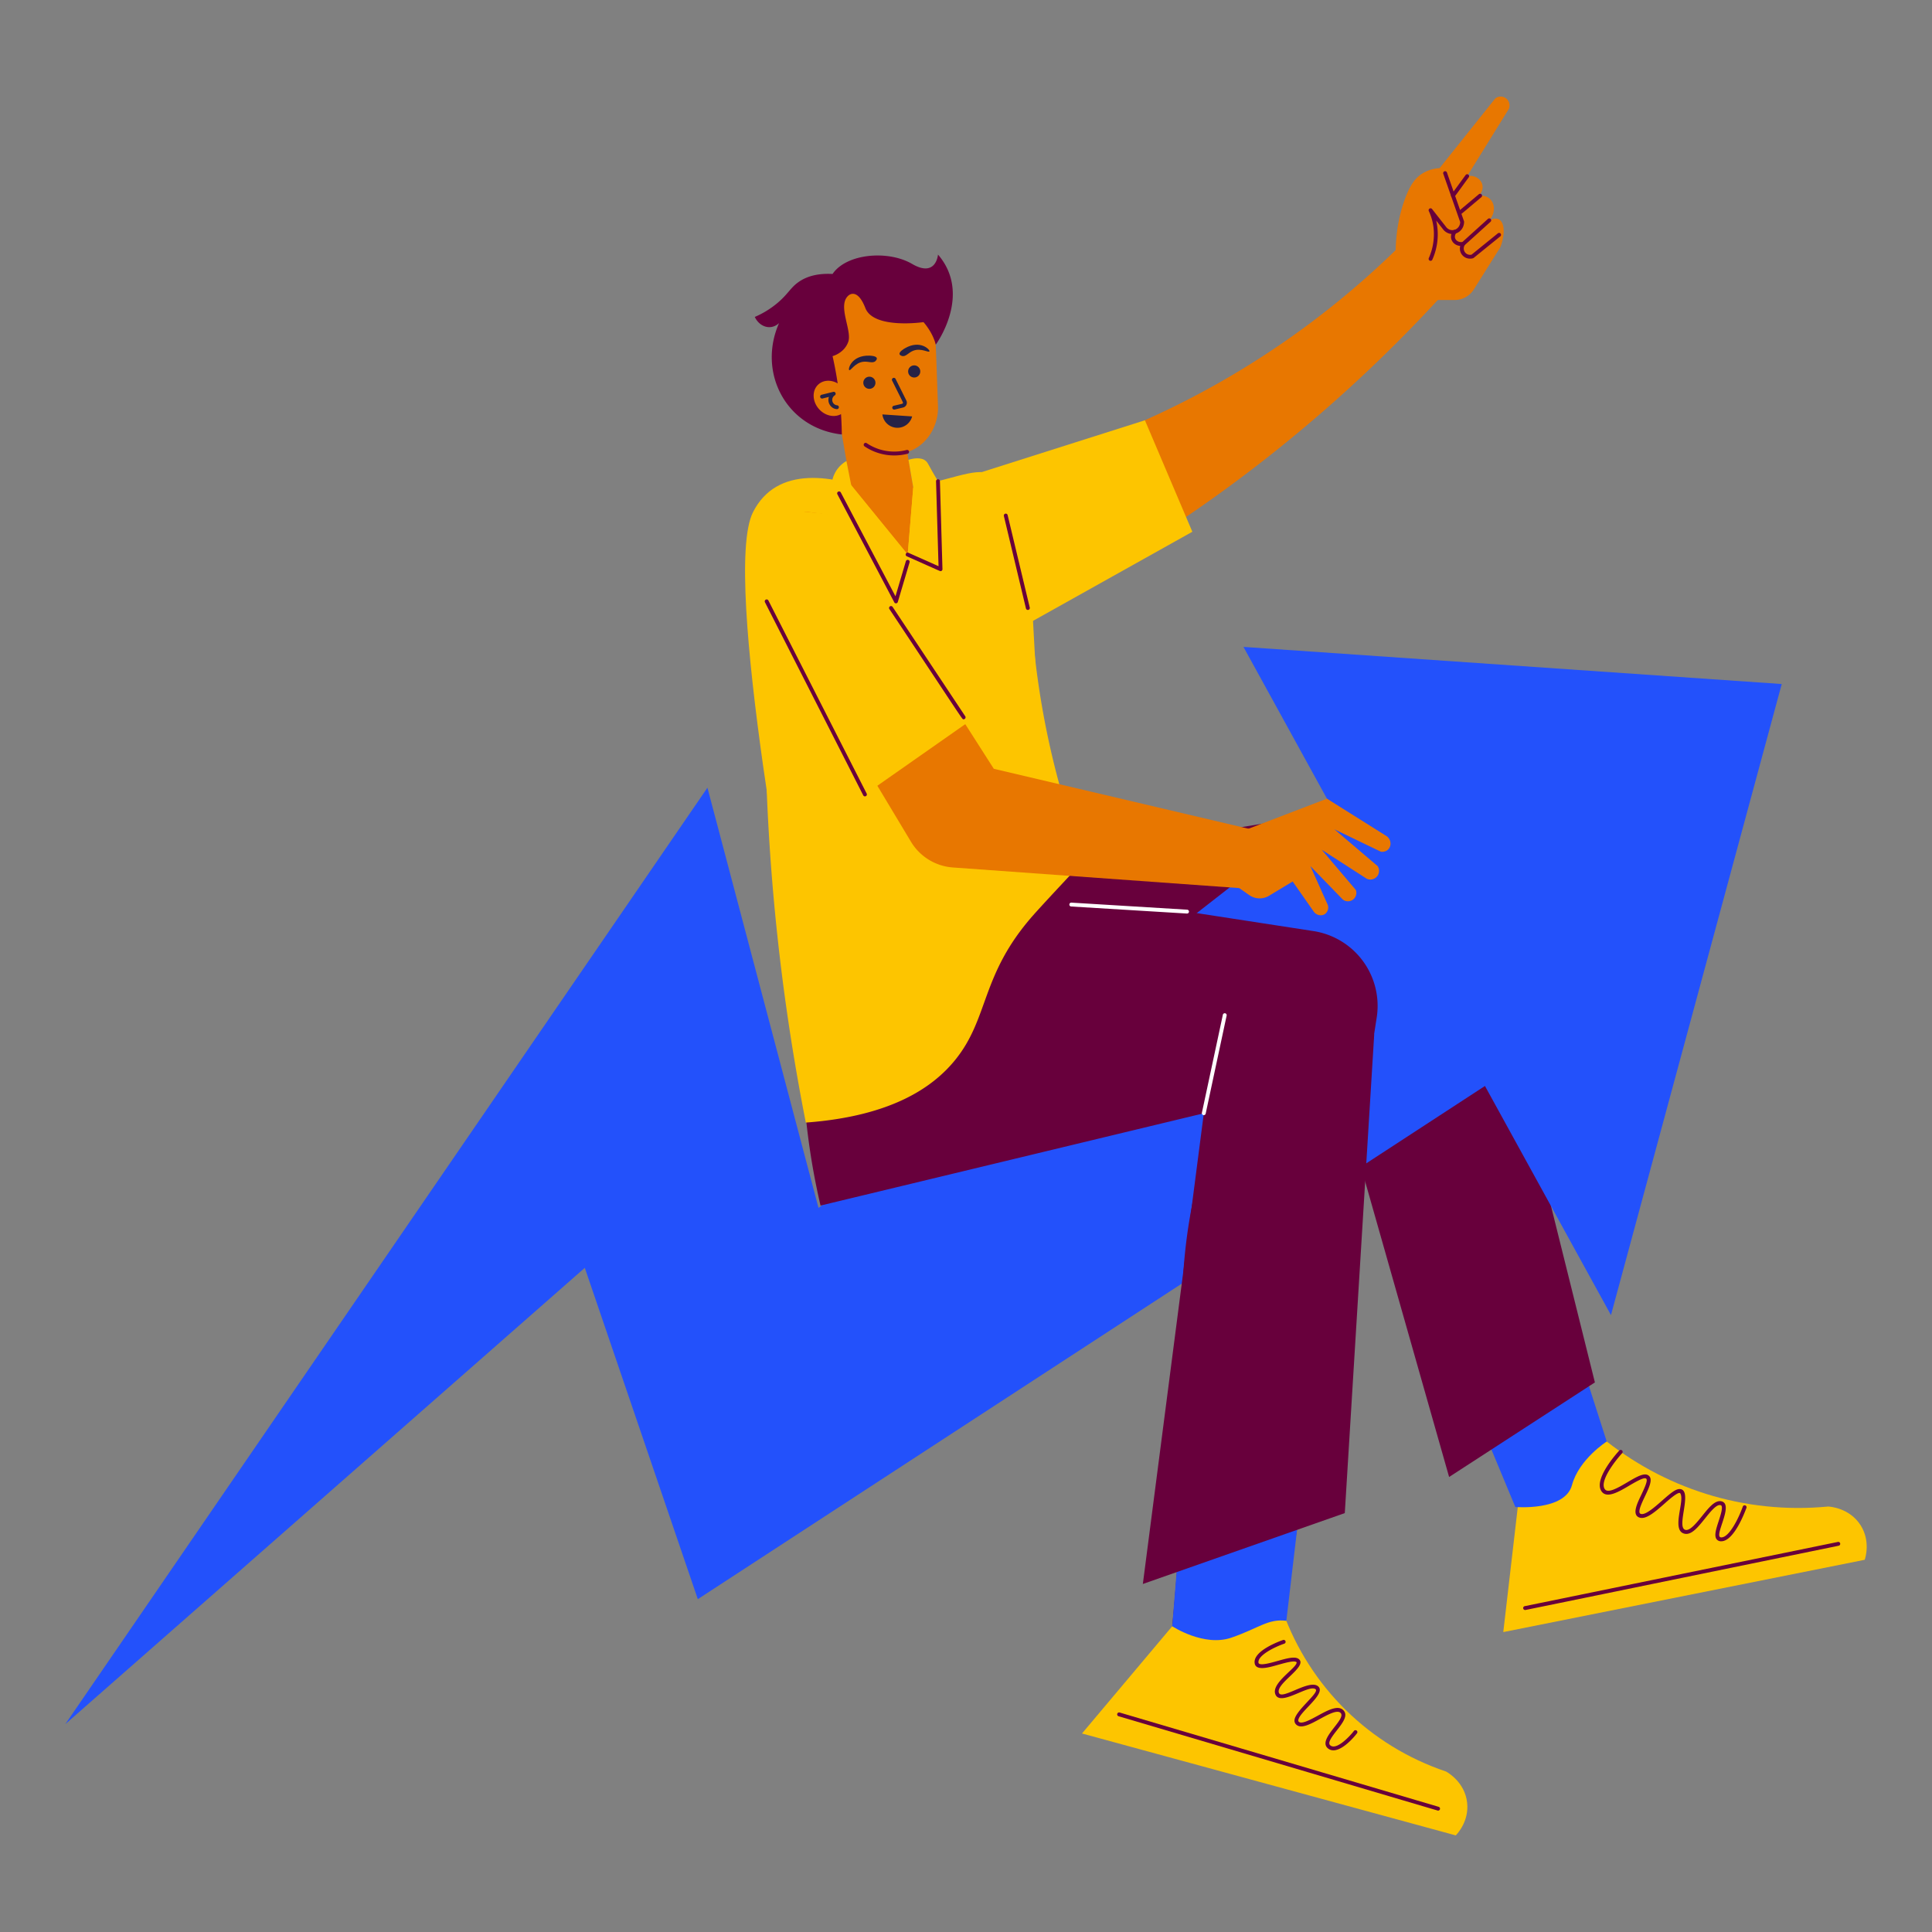
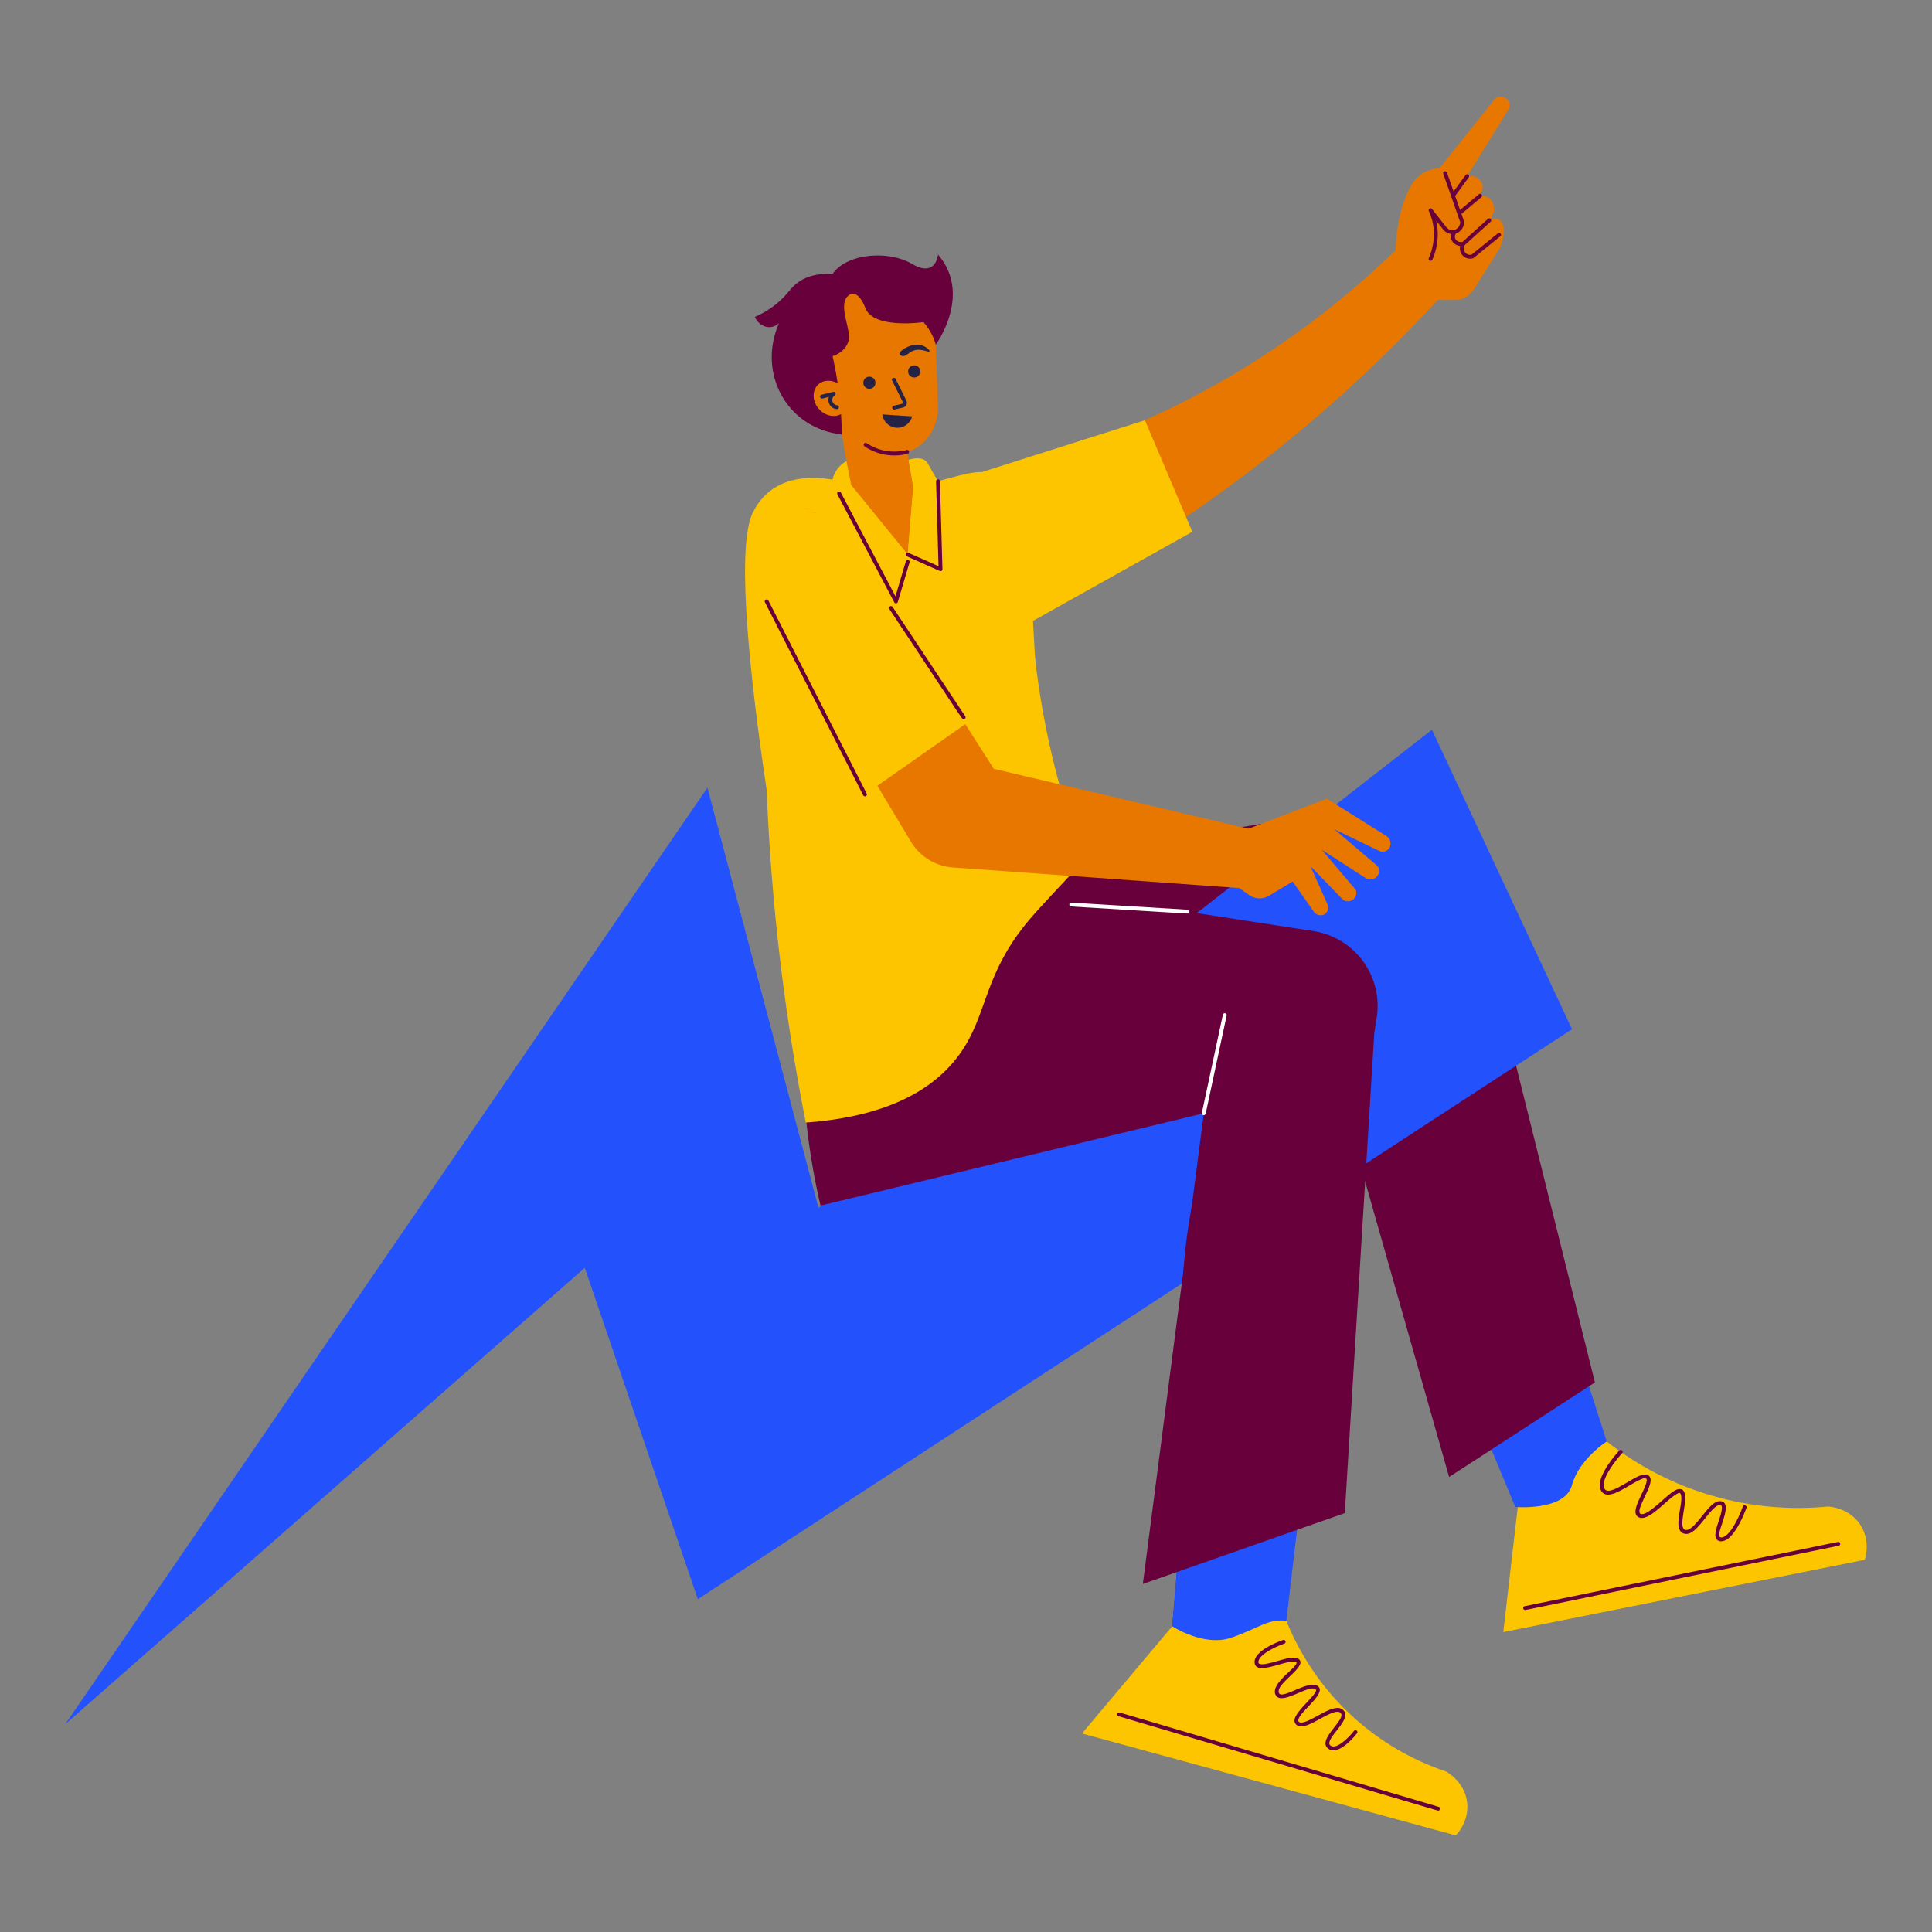
<svg xmlns="http://www.w3.org/2000/svg" viewBox="0 0 2000 2000">
  <rect x="0" y="0" width="2000" height="2000" fill="#808080" stroke="none" />
  <g data-name="Marketing growth">
    <path d="M1368.21,962.12c16,221.23,94.67,425.38,220.48,607l84.68-24.5-171.78-656Z" fill="#68003c" />
    <polyline fill="#68003c" points="977.89 907.05 1399.11 837.41 1557.87 1060.18 1488.73 1116.52 1318.72 965.05 1020.14 1015.52 977.89 907.05" />
    <path d="M1573.36,1541.52q-8.58,74-17.17,148l374.16-74.84c.76-2.28,6.1-19.3-4.2-35.65-11.37-18-31.77-19.38-33.65-19.47-87.65,8.39-171-19.26-235.24-72.17Z" fill="#fdc500" />
    <path d="M1543.48,1499.5l25.18,60.53s51.32,4.42,58.62-22.58,36-45.19,36-45.19l-19.63-61.19Z" fill="#2351fb" />
    <polygon fill="#68003c" points="1390.75 1144.08 1500.12 1528.97 1651.03 1431.07 1565.84 1088.7 1390.75 1144.08" />
    <path d="M67.59,1784.84l664.74-969.4,115,435,635-495,145,310-904.95,590q-58.51-171.5-117-343Z" fill="#2351fb" />
-     <path d="M1287.23,669.67l380.44,691.71Q1756,1034.74,1844.44,708.1Z" fill="#2351fb" />
    <rect fill="#e87700" height="118.84" transform="rotate(-9.79 909.828 486.536)" width="63.51" x="878.33" y="427.24" />
    <path d="M966.63,343.83A74.12,74.12,0,1,0,858,426.33c2.53,3.19,4.94,5.95,7.08,8.27,18.33,19.79,40.31,39.95,67.79,34.74,23.66-3.42,38.94-26.14,38.12-48.85C968.48,351.3,969,353.14,966.63,343.83Z" fill="#e87700" />
    <circle cx="946.38" cy="384.52" fill="#262246" r="6.3" />
    <circle cx="899.98" cy="396.24" fill="#262246" r="6.3" />
    <path d="M925.7,424a2,2,0,0,1-.47-3.95c9.38-2.23,9.13-2,9.44-2.69s1.05,1.15-11.19-23.43a2,2,0,0,1,3.57-1.79l11.19,22.46a5.12,5.12,0,0,1-3.4,7.27C925.73,424.06,926.1,424,925.7,424Z" fill="#262246" />
    <path d="M895.08,462.15a2,2,0,1,1,2.22-3.32,51.06,51.06,0,0,0,41.27,7,2,2,0,0,1,1,3.88A55,55,0,0,1,895.08,462.15Z" fill="#68003c" />
-     <path d="M899.93,368.17c1.24,0,7.1.26,7.73,2.6.35,1.32-1.1,2.75-1.28,2.92-3,2.94-7.45,0-13.22.87-8.42,1.28-12.62,9.63-14.07,8.56S881.51,367.65,899.93,368.17Z" fill="#262246" />
    <path d="M936.74,360.55c-1.08.63-6.12,3.63-5.55,6,.32,1.32,2.28,1.89,2.52,1.95,4.07,1.12,6.54-3.57,12-5.56,8-2.89,15.69,2.44,16.44.8S952.67,351.3,936.74,360.55Z" fill="#262246" />
    <path d="M849.35,926c-24.79,105.58-24.87,214.91.06,322l414-99.68c-4.45,11-10.9,28.11-17.17,49.36-27.19,92.12-22.8,167.35-21.46,201.74,2.62,67.16,1,167.09-15,321.93L1317.06,1747q54.06-346.84,108.11-693.67a78.33,78.33,0,0,0-65.47-89.48L954.36,901.42Z" fill="#68003c" />
    <path d="M1457.55,246.24A896,896,0,0,1,958.49,502.12q30.94,75.58,61.9,151.16a1508.25,1508.25,0,0,0,475.58-351Z" fill="#e87700" />
    <path d="M912.75,512.06c78.27-16.51,92.85-27.63,113.53-21.81h0c19.3,4.83,31.19,15.23,36.44,30.61q10.5,192.38,21,384.74c-57.28,86.15-149.86,130.4-250.94,140.87-10.59-54.93-86.06-451.22-53.32-516.17C804,481.57,863.09,490.62,912.75,512.06Z" fill="#fdc500" />
    <path d="M991.72,496.52l193.5-61.45,49.08,115.41-183.79,102.8Z" fill="#fdc500" />
    <path d="M880.21,501l59.45,73.12,5.73-69.62C925.47,490.51,900.82,490,880.21,501Z" fill="#e87700" />
    <path d="M793.68,817.69a2229.34,2229.34,0,0,0,40.5,344.39c89.28-6.54,131.56-37,153.68-63.69,36.61-44.18,26.46-88.34,81.68-150.91,12.48-14.14,52.61-56.76,52.61-56.76a873,873,0,0,1-51.22-214.6Z" fill="#fdc500" />
    <path d="M860.94,533.28l167.85,262.58L1318.43,864l-8.75,57.28L986.4,898A55.22,55.22,0,0,1,943,871.3l-156.72-261c-22.95-38.22,8.54-86,52.72-80Z" fill="#e87700" />
    <path d="M894.29,535.83l-62-6.18c-42.88-4.28-73.09,41.13-52.58,79L895.39,822.4l110.79-77.62Z" fill="#fdc500" />
    <path d="M944.25,431.07A15.71,15.71,0,0,1,913.44,429Z" fill="#262246" />
    <path d="M861.87,368.66s12.06-3,16.24-14.78-11.45-37.38,0-47.77c0,0,9.1-9.34,17.72,12.81S956,333.46,956,333.46s9.47,10.29,12.7,23.32c0,0,38.1-51.7,2.32-93.24,0,0-1.86,24.23-26.78,9.69s-68-10.84-82.38,10.39c-17.92-1-28.64,3.75-35.13,8.3-8.61,6-10.79,12.41-22,21.81a94.53,94.53,0,0,1-23.37,14.36c4.78,10.24,16.47,14.35,25.1,6.41-22.64,51.48,7.66,108.86,65,115.26A391.6,391.6,0,0,0,861.87,368.66Z" fill="#68003c" />
    <ellipse cx="860.18" cy="412.32" fill="#e87700" rx="16.62" ry="19.45" transform="rotate(-41.8 860.277 412.33)" />
    <path d="M866.63,423.54c-5.8,0-10.76-6.31-8.54-12.68l-6.59,1.67a2,2,0,0,1-1-3.88l12.09-3a2,2,0,0,1,1.58,3.61,5.59,5.59,0,0,0,2.6,10.33A2,2,0,0,1,866.63,423.54Z" fill="#262246" />
    <path d="M1228.76,945.7h-.12l-119.76-7.3a2,2,0,0,1,.24-4l119.76,7.3A2,2,0,0,1,1228.76,945.7Z" fill="#fff" />
    <path d="M1217.68,1678.5l-97.6,116L1507,1900c1.69-1.73,13.91-14.72,11.77-33.92-2.36-21.2-20.15-31.29-21.8-32.19-79.1-26.67-140.84-87.27-169.26-166.14Z" fill="#fdc500" />
    <path d="M1213.49,1683.48s32.75,21.67,61.3,11.8,37.83-19.81,56.82-17.43l11.67-99L1218.72,1619Q1216.11,1651.23,1213.49,1683.48Z" fill="#2351fb" />
    <path d="M1252.3,1105.32q-34.62,267.2-69.23,534.41l209.06-73.38q15.22-247.81,30.46-495.65Z" fill="#68003c" />
    <path d="M1246.2,1154.38a2,2,0,0,1-2-2.42l21.68-101.4a2,2,0,1,1,3.91.83l-21.67,101.41A2,2,0,0,1,1246.2,1154.38Z" fill="#fff" />
    <path d="M876.24,477.24a30.74,30.74,0,0,0-14.43,19c-.1.4-2.52-4.85,51,105.79l26.86-27.95-58.41-71.39Z" fill="#fdc500" />
    <path d="M940.44,476l4.95,28.5-5.73,69.62,34,15.14L971,498.14c-10.41-17.3-10-18.72-12.54-20.9C953.46,472.85,945.15,474.57,940.44,476Z" fill="#fdc500" />
-     <path d="M1064,631.39a2,2,0,0,1-1.94-1.53l-22.85-95.69a2,2,0,0,1,3.9-.93L1066,628.93A2,2,0,0,1,1064,631.39Z" fill="#68003c" />
    <path d="M895.39,824.4a2,2,0,0,1-1.78-1.1L791.9,623.49a2,2,0,1,1,3.56-1.82L897.17,821.49A2,2,0,0,1,895.39,824.4Z" fill="#68003c" />
    <path d="M925.75,623.51,866.93,511.79a2,2,0,1,1,3.53-1.86L927,617.29,937.74,581a2,2,0,1,1,3.84,1.14l-12.15,41A2,2,0,0,1,925.75,623.51Z" fill="#68003c" />
    <path d="M973.66,591.24c-.62,0,1.54.88-34.81-15.31a2,2,0,1,1,1.62-3.65l31.1,13.84L969,498.2a2,2,0,0,1,1.94-2.06,2,2,0,0,1,2.06,1.94l2.63,91.11A2,2,0,0,1,973.66,591.24Z" fill="#68003c" />
    <path d="M997.55,744.58c-1.67,0,3.37,6.69-76.84-114.08a2,2,0,0,1,3.34-2.21l75.16,113.18A2,2,0,0,1,997.55,744.58Z" fill="#68003c" />
    <path d="M1291,858.46l82.67-31.67,62.09,39c7.11,5.82,3.43,17-6.23,15.92l-48.11-23.19,44.71,38.07A9,9,0,0,1,1415,909.76l-46.76-30.12,35.34,41.67a8.72,8.72,0,0,1-13.5,9.91l-33.57-34.62,18,40.15a8.45,8.45,0,0,1-2.77,9.35c-3.42,2.46-8.84,1.64-11.77-2.4l-21.81-31.18-24.42,14.76a18.88,18.88,0,0,1-20.6-.72l-18-12.65Z" fill="#e87700" />
    <path d="M1444.74,262.85c.09-27.94,6.08-47.71,10.39-58.84,4.81-12.43,9.68-19.62,17.3-24.4a38.1,38.1,0,0,1,17.83-5.54l57.63-72.17a9.15,9.15,0,0,1,14,10.9l-43.09,69.58c12.43-2.52,21.68,10.5,11.94,20.24,15.41-1.62,20.46,14.73,10.91,25.44,16.14-7.66,17.94,11.71,11.42,28l-27.39,43.57a23.39,23.39,0,0,1-19.81,10.94h-26.53Z" fill="#e87700" />
    <path d="M1480.91,270a2,2,0,0,1-1.82-2.82,60.49,60.49,0,0,0,5.19-21.66,56.08,56.08,0,0,0-5.13-26.93,2,2,0,0,1,3.33-2.19l15.06,19.22c5.2,5.42,13.75,1.93,14.07-5.72l-17.53-50a2,2,0,0,1,3.78-1.32c18.91,54,17.76,50.49,17.76,51-.08,11.44-13.14,17-21.1,8.64l-7.78-9.91a64.1,64.1,0,0,1-4,40.5A2,2,0,0,1,1480.91,270Z" fill="#68003c" />
    <path d="M1521.91,267.75a10.43,10.43,0,0,1-10.27-13.17c-8.09-.64-12.4-8.81-7.43-15.74a2,2,0,1,1,3.25,2.33c-3.88,5.64,1.28,10.51,6.9,9.25a2,2,0,0,1,2.1,3.05,6.55,6.55,0,0,0,6.9,10.14l27.16-22a2,2,0,1,1,2.52,3.1L1525.52,267C1524.78,267.59,1522.86,267.75,1521.91,267.75Z" fill="#68003c" />
    <path d="M1504.12,204.51a2,2,0,0,1-1.62-3.18l14.7-20.14a2,2,0,0,1,3.23,2.36C1504.79,205,1505.57,204.51,1504.12,204.51Z" fill="#68003c" />
    <path d="M1511.46,222a2,2,0,0,1-1.28-3.54L1531,201a2,2,0,0,1,2.57,3.06C1510.89,223.11,1512.5,222,1511.46,222Z" fill="#68003c" />
    <path d="M1514.79,254.37a2,2,0,0,1-1.34-3.48l26.87-24.31a2,2,0,0,1,2.68,3C1513.72,256,1515.89,254.37,1514.79,254.37Z" fill="#68003c" />
    <path d="M1488.7,1874.33c-.45,0,14.92,4.49-330.77-97.69a2,2,0,0,1,1.13-3.84l330.21,97.61A2,2,0,0,1,1488.7,1874.33Z" fill="#68003c" />
    <path d="M1579,1666.65a2,2,0,0,1-.4-4l324-66.45a2,2,0,1,1,.8,3.92C1564.19,1669.74,1579.44,1666.65,1579,1666.65Z" fill="#68003c" />
    <path d="M1374.57,1809.82c-11.11-9.46,20-30.34,13.09-36.75-3.57-3.29-13.07,1.9-21.47,6.48-9.83,5.35-19.11,10.39-24.24,5.84a5.62,5.62,0,0,1-1.92-4c-.44-9.69,26.45-29.27,21.83-32.75-7.18-5.38-37.12,18.85-41.75,4.91-3.87-11.65,22.43-27,22.17-32.61,0-.08,0-.18-.24-.37-2.3-1.83-11.65.8-18.47,2.71-9,2.51-24,7.29-24.81-2-1.15-12.62,26.25-22.45,29.38-23.53a2,2,0,1,1,1.3,3.78c-10.67,3.69-27.35,12.21-26.69,19.39a1.52,1.52,0,0,0,.64,1.29c2.68,1.83,11.78-.71,19.09-2.77,9.74-2.72,18.15-5.08,22-2,9.67,7.69-23.84,25.13-20.62,34.85,2.69,8.13,30.9-13.94,40.35-6.85,10.07,7.55-20.6,27.47-20.22,35.77a1.55,1.55,0,0,0,.58,1.2c3,2.7,11.87-2.12,19.67-6.37,10-5.47,20.43-11.12,26.09-5.89,5.85,5.39-.41,13.4-6.46,21.14-5.84,7.47-9.74,13-6.75,15.49,6.17,5.26,19.54-8.59,24.47-14.93a2,2,0,0,1,2.8-.36,2,2,0,0,1,.36,2.81C1397.79,1803.32,1383.31,1817.27,1374.57,1809.82Z" fill="#68003c" />
-     <path d="M1781.8,1595.53a5.7,5.7,0,0,1-4.91-2.28c-2.59-3.74-.32-10.69,2.3-18.74,1.92-5.89,4.31-13.21,2.92-15.69a1.44,1.44,0,0,0-1.06-.73c-4.15-1-10.4,6.82-15.93,13.71-7.23,9-14,17.51-21.25,15.89-14.34-3.16.68-34.31-4.49-41.84-1.74-2.54-13.89,8.58-16.27,10.67-9.32,8.21-19,16.69-25.79,14.51-8.69-2.77-2.06-15.61,1.84-23.8,9.22-19.39,8.18-21.59-12.44-9.4-11,6.5-23.46,13.87-28.86,5.94-8.44-12.38,15.62-39.14,18.39-42.15a2,2,0,0,1,3,2.71c-6.94,7.53-23.69,28.9-18,37.19,3.3,4.84,14-1.53,23.52-7.13,9.22-5.45,17.18-10.15,21.65-7.06,5.07,3.48.88,12.29-3.56,21.62-3,6.36-6.79,14.27-5.5,17.24a1.81,1.81,0,0,0,1.27,1c4.67,1.47,14.23-6.94,21.92-13.7,8.86-7.79,14.4-12.55,18.86-12,13.21,1.64-4.71,40,5.41,42.26,4.81,1,11.41-7.21,17.27-14.49,6.88-8.57,13.35-16.67,20-15.09,13.47,3.21-8.9,37-.38,37.33,8.09.42,18-19.39,22.44-31.9a2,2,0,0,1,3.77,1.34C1806.55,1564.53,1795.18,1595.53,1781.8,1595.53Z" fill="#68003c" />
+     <path d="M1781.8,1595.53a5.7,5.7,0,0,1-4.91-2.28c-2.59-3.74-.32-10.69,2.3-18.74,1.92-5.89,4.31-13.21,2.92-15.69a1.44,1.44,0,0,0-1.06-.73c-4.15-1-10.4,6.82-15.93,13.71-7.23,9-14,17.51-21.25,15.89-14.34-3.16.68-34.31-4.49-41.84-1.74-2.54-13.89,8.58-16.27,10.67-9.32,8.21-19,16.69-25.79,14.51-8.69-2.77-2.06-15.61,1.84-23.8,9.22-19.39,8.18-21.59-12.44-9.4-11,6.5-23.46,13.87-28.86,5.94-8.44-12.38,15.62-39.14,18.39-42.15a2,2,0,0,1,3,2.71c-6.94,7.53-23.69,28.9-18,37.19,3.3,4.84,14-1.53,23.52-7.13,9.22-5.45,17.18-10.15,21.65-7.06,5.07,3.48.88,12.29-3.56,21.62-3,6.36-6.79,14.27-5.5,17.24a1.81,1.81,0,0,0,1.27,1c4.67,1.47,14.23-6.94,21.92-13.7,8.86-7.79,14.4-12.55,18.86-12,13.21,1.64-4.71,40,5.41,42.26,4.81,1,11.41-7.21,17.27-14.49,6.88-8.57,13.35-16.67,20-15.09,13.47,3.21-8.9,37-.38,37.33,8.09.42,18-19.39,22.44-31.9a2,2,0,0,1,3.77,1.34C1806.55,1564.53,1795.18,1595.53,1781.8,1595.53" fill="#68003c" />
  </g>
</svg>